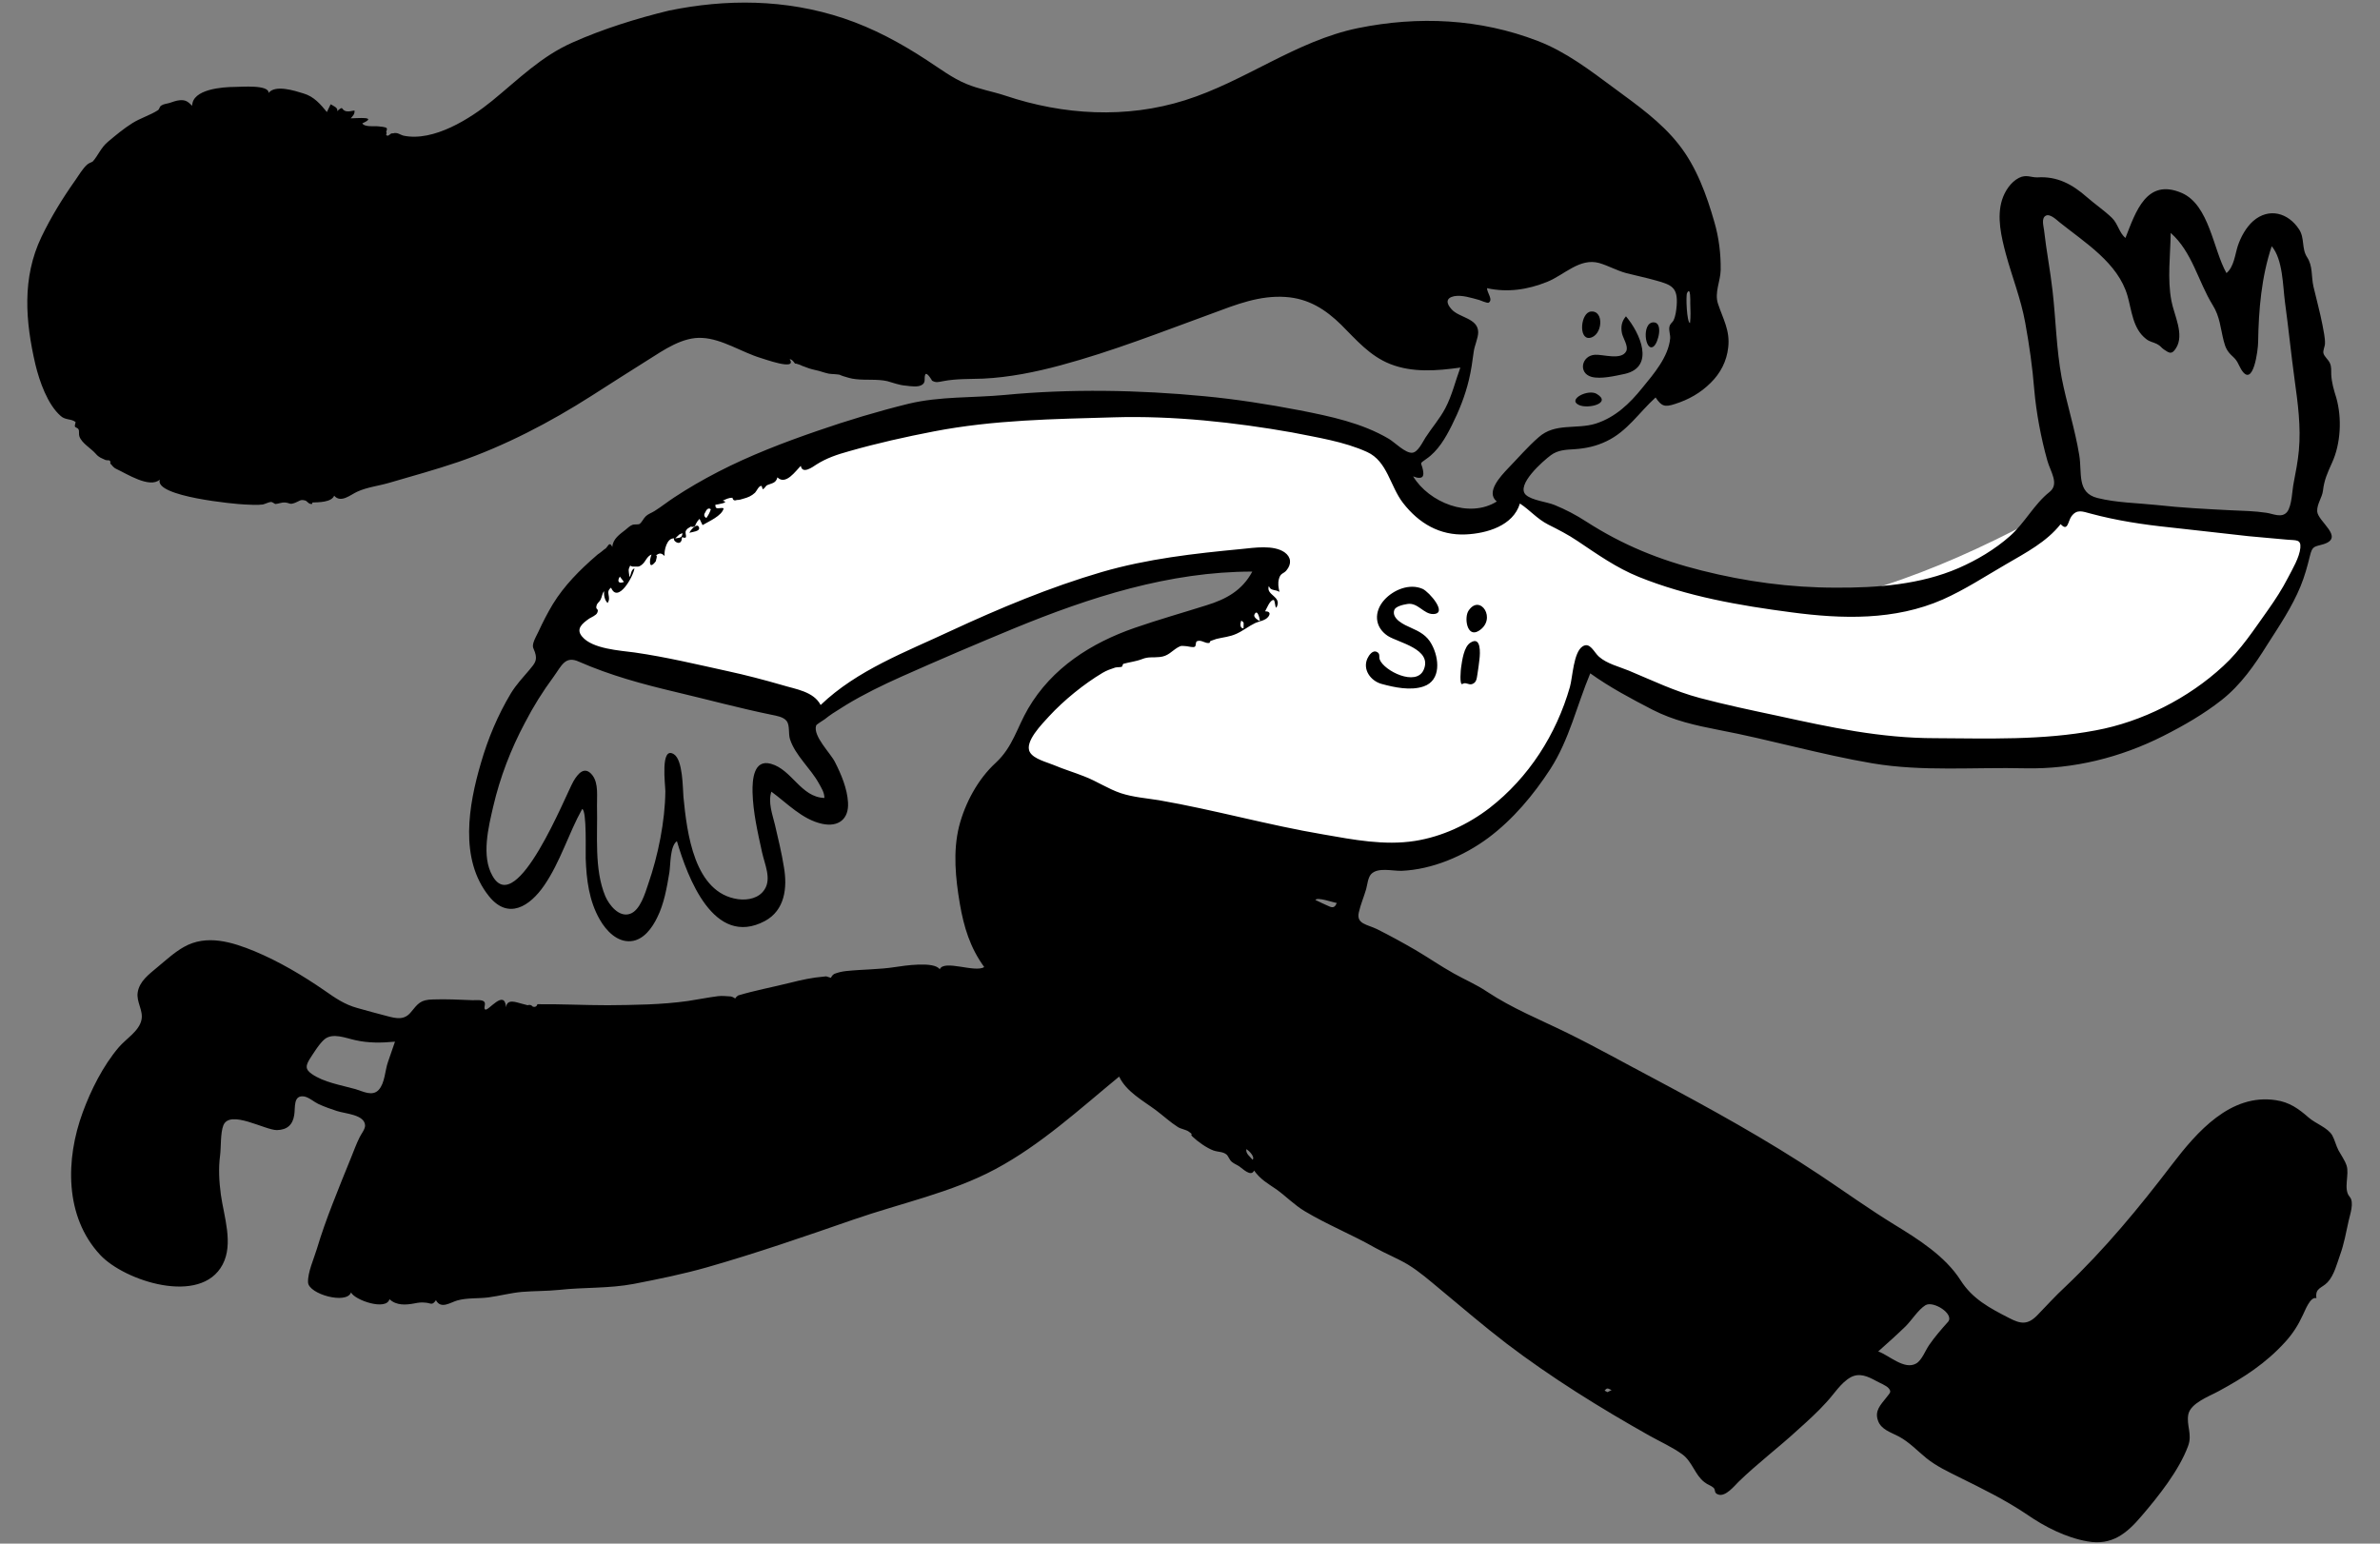
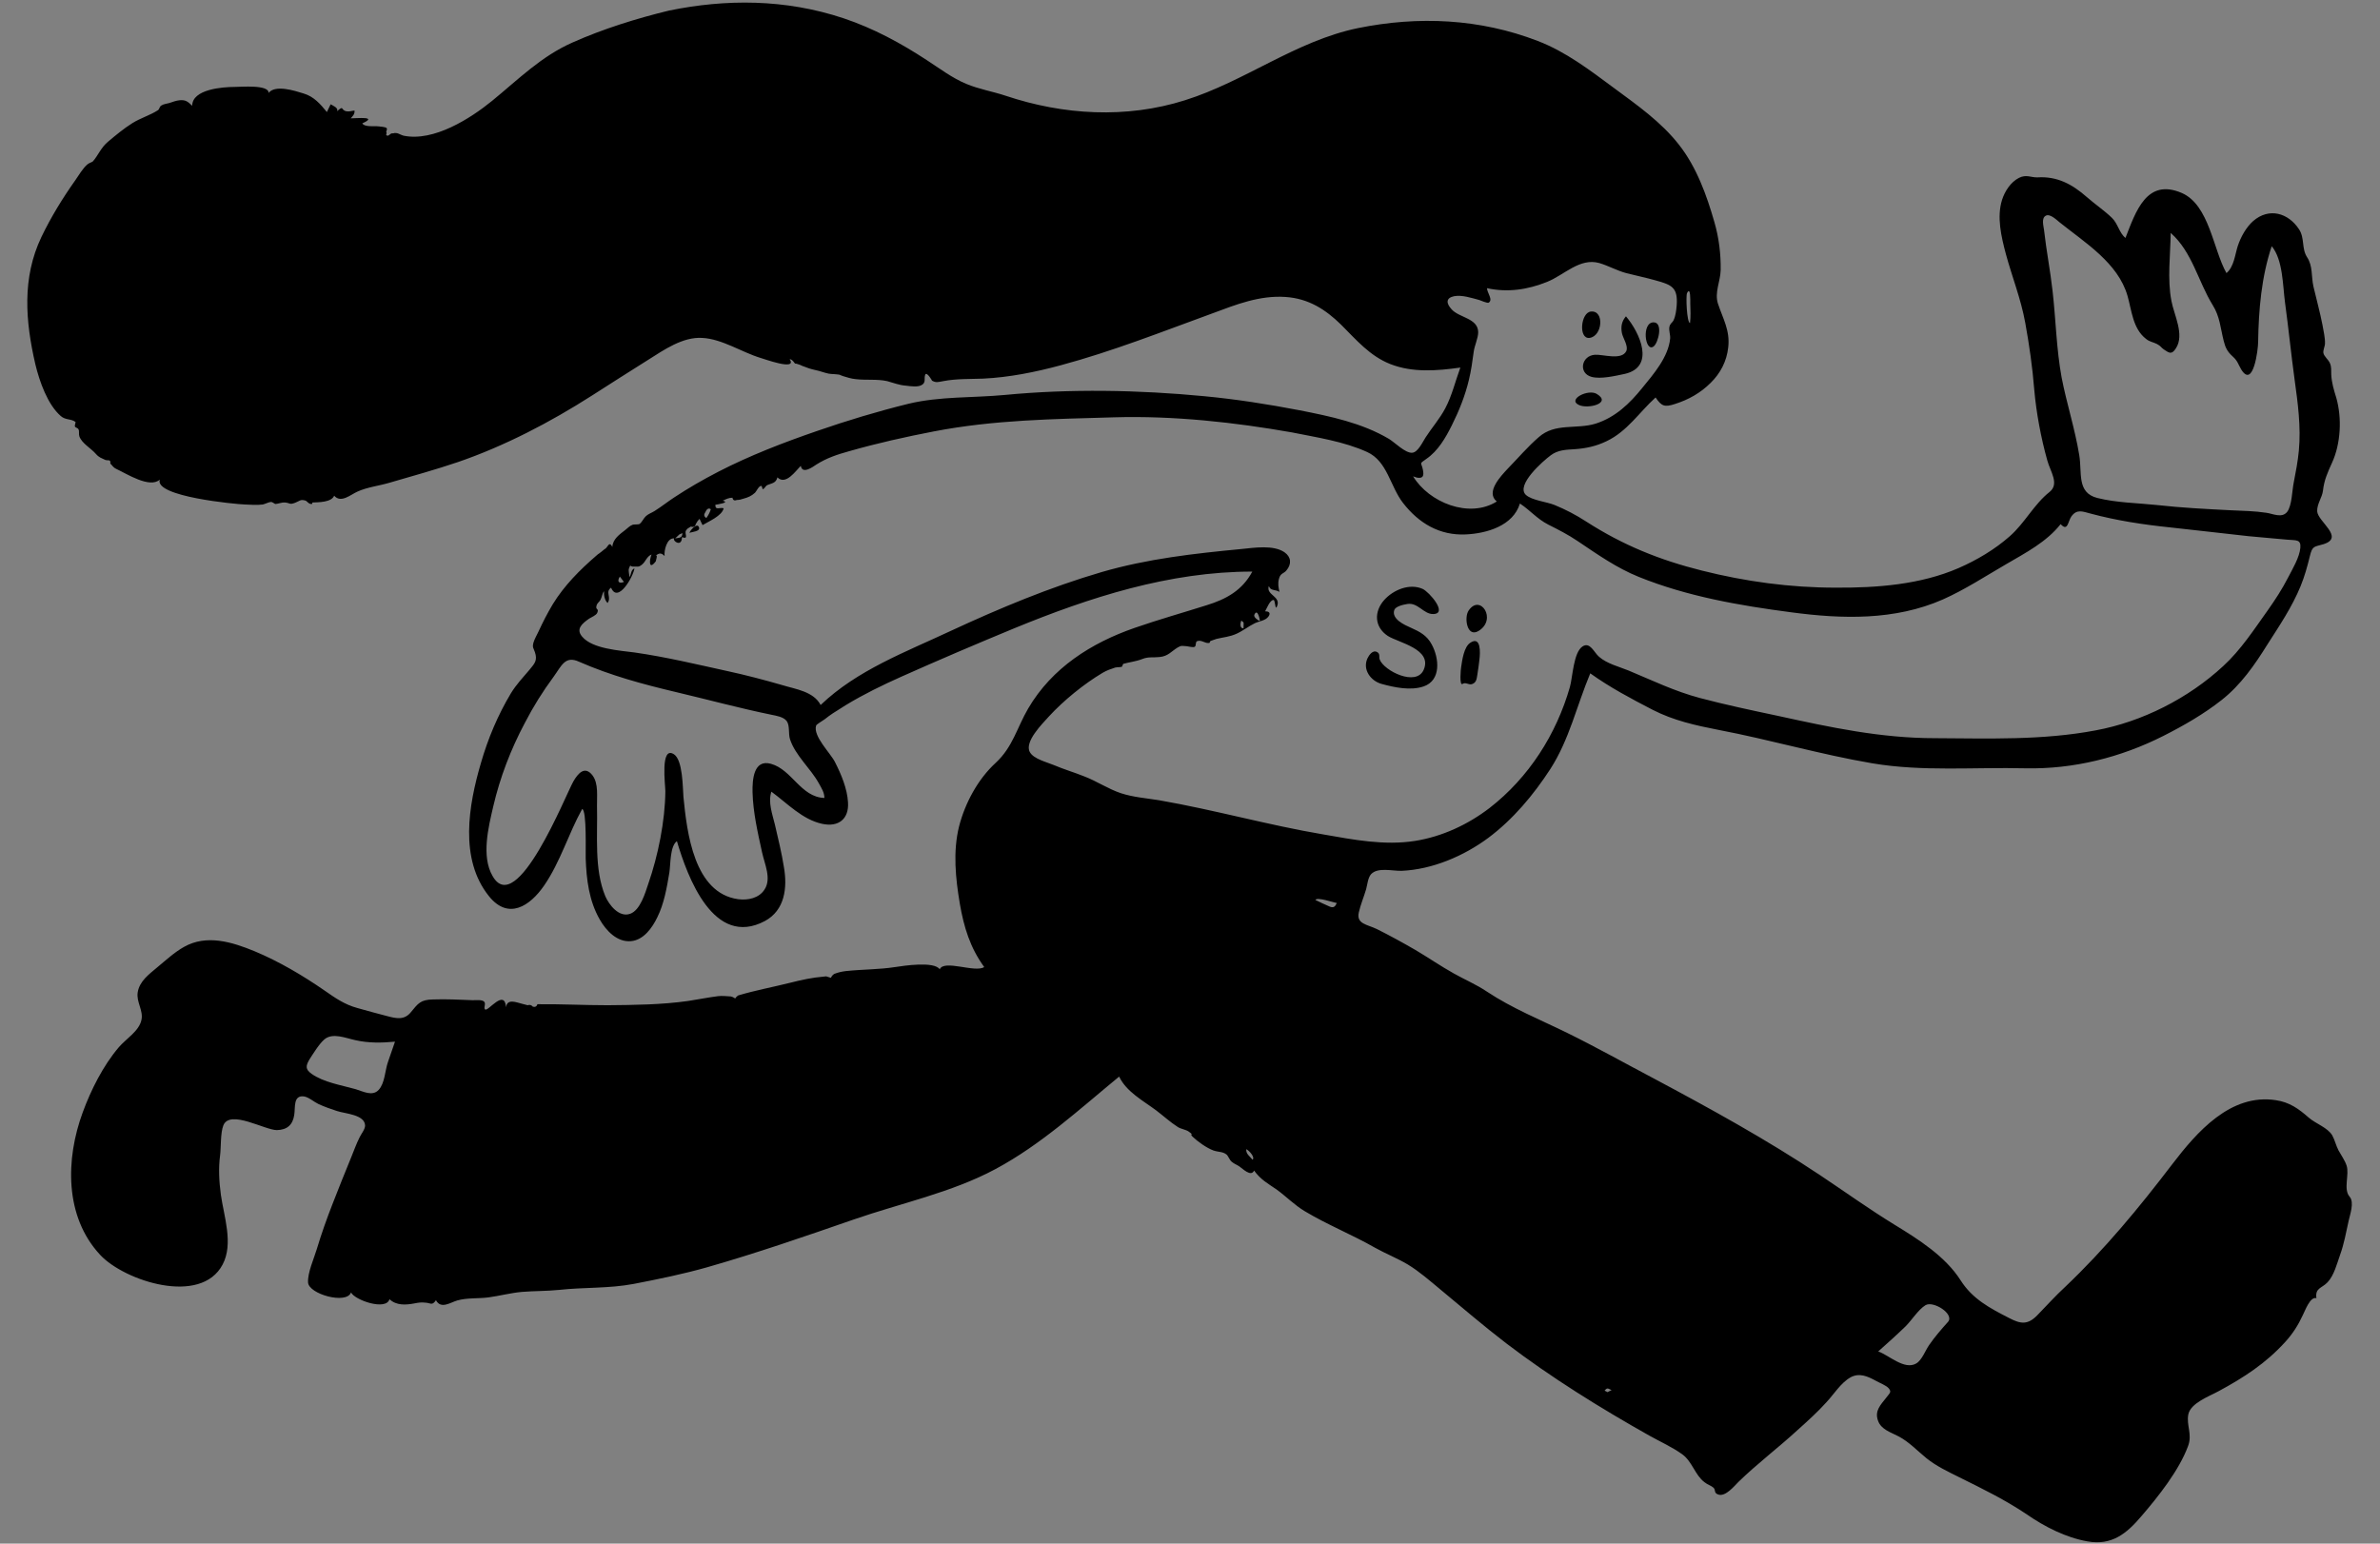
<svg xmlns="http://www.w3.org/2000/svg" version="1.1" id="Capa_1" x="0px" y="0px" width="947.2px" height="614.4px" viewBox="0 0 947.2 614.4" style="enable-background:new 0 0 947.2 614.4;" xml:space="preserve">
  <rect x="0" y="0" width="947.2" height="614.4" fill="#808080" stroke="none" />
  <style type="text/css"> .st0{fill-rule:evenodd;clip-rule:evenodd;fill:#FFFFFF;} .st1{fill-rule:evenodd;clip-rule:evenodd;} </style>
  <g id="Master_x2F_Doodles_x2F_Running">
-     <path id="Accent" class="st0" d="M221.6,255.4c32.9,8.8,65.5,19.1,98.1,28.8c3.7,1.1,3.7,1.3,6.9-0.7c8.9-5.4,18-10.5,27.2-15.4 c27.8-14.8,56.3-26.6,86.9-34.1c21.7-5.3,43.7-9.6,65.8-12.7c-2.2,6.9-6.6,14.1-12,19c-4.2,3.8-9.9,5.8-15,7.9 c-15.4,6-31.4,10.2-46.5,16.9c-15.4,6.8-25.1,21-28,37.5c-0.5,3.1-0.5,3.5,2,5.1c2.8,1.7,6.3,2.8,9.4,3.8 c25.1,8.5,51.5,13.8,77.5,19c13.8,2.8,27.6,5.3,41.5,7.4c8.6,1.3,17.7,3,26.5,2.5c37.5-2.2,59.8-46.8,70.7-77.1 c33.9,18.4,72.8,30.1,110.8,35.8c46,6.9,104,7.2,140.4-26.7c17.3-16.2,28-38,35.8-60.1c-25.5-2.2-50.9-6-76.2-9.9 c-4.4-0.7-8.8-1.4-13.2-2.1c-1.8-0.3-4.5-1.3-6.3-1c-2.8,0.4-6.3,3.4-8.8,4.7c-18.7,10.2-38.1,19.5-58.2,26.6 c-10.8,3.8-21.9,7.2-33.3,8.4c-12.2,1.2-24.8-1.3-36.6-4.3c-29.6-7.5-60.7-20.2-85.4-38.5c-6,8.6-16.9,14.4-27.2,10.2 c-11.3-4.5-17.6-16.4-23.7-26.2c-2.2-3.6-6.4-3.6-10.5-4.6c-11.5-2.9-23.1-5.3-34.8-7.3c-38.4-6.5-77.9-8.7-116.7-4.2 c-37.8,4.4-75.1,16.6-108.4,34.9c-14.5,8-28.6,17.2-40.7,28.6C231.9,235,223,244.5,221.6,255.4" />
    <path id="Ink" class="st1" d="M335.8,7.3c11.9,4,22.6,9.8,33,16.6c5.1,3.3,10.2,7.2,15.8,9.5c5,2.1,10.5,3,15.6,4.7 c23,7.7,48,9.2,71.4,1.8c23.9-7.5,44.1-23.6,68.8-28.7c24.1-4.9,48.5-3.8,71.6,5.1c11.2,4.3,20.7,11.6,30.3,18.7 c9.2,6.8,18.8,13.5,25.9,22.6c7,8.9,11,20,14.1,30.8c1.8,6.2,2.6,12.7,2.5,19.1c-0.1,4.5-2.5,8.9-1.1,13.3c2,6.1,4.9,10.7,4.1,17.5 c-0.6,5.5-3.1,10.3-7,14.1c-4,4-8.8,6.7-14.2,8.4c-4,1.3-5.3,1-7.7-2.6c-6.6,6-11.3,13.5-19.5,17.4c-4.1,2-8.3,2.9-12.8,3.2 c-3.4,0.2-6.6,0.3-9.4,2.4c-3,2.2-14.1,11.9-9.9,15.8c2.5,2.2,8.2,2.7,11.4,4c4.4,1.8,8.6,4,12.6,6.6c14.6,9.4,29.2,15.3,46,19.5 c17.5,4.4,35.2,6.8,53.3,6.8c16.4,0.1,33.7-1.2,48.9-7.8c7.3-3.2,14.4-7.4,20.4-12.7c6-5.3,9.6-12.7,15.8-17.6 c4-3.2,0.3-8.1-0.9-12.5c-2.5-8.9-4.4-19-5.2-28.2c-0.7-8.9-2-17.9-3.6-26.7c-1.7-9.4-5.2-18.1-7.7-27.3 c-1.8-6.8-3.7-14.7-1.5-21.6c1.1-3.4,3.4-7,6.7-8.7c3-1.5,4.8-0.1,7.4-0.2c7.8-0.5,13.8,2.7,19.7,7.9c3.2,2.8,6.9,5.3,9.9,8.2 c2.4,2.3,2.9,6,5.4,8c4.1-10.5,8.4-23.9,22.4-17.9c11,4.8,12.5,22.6,17.8,31.9c3-2.5,3.4-7.4,4.5-10.8c1.2-3.6,3.3-7.4,6.1-9.9 c6.3-5.5,14-3.3,18.3,3.3c2.3,3.5,0.9,7.6,3.2,11.1c2.3,3.5,1.6,7.5,2.5,11.6c1.2,5.1,2.6,10.2,3.6,15.3c0.4,2.4,1.1,5.1,1,7.5 c0,1-0.9,2.8-0.6,3.8c0.3,1.3,1.9,2.5,2.5,3.8c0.8,1.7,0.5,3,0.6,4.8c0.2,3.2,1,5.9,2,9.1c2.3,8.1,1.8,18.3-1.7,25.9 c-1.8,4-3.1,6.8-3.6,11.1c-0.3,2.7-2.4,5.2-2.3,8.2c0.2,4.1,11.1,10.4,2.5,13.1c-3.6,1.1-4.4,0.5-5.4,4.7c-1,4.1-2.1,8.1-3.7,12 c-3.4,8.3-8.4,15.7-13.2,23.2c-5.1,8.2-10.6,16.1-18.2,22.1c-7.1,5.6-15.1,10.2-23.2,14.3c-17,8.6-35.8,13.3-54.9,12.9 c-20.3-0.5-40.9,1.4-61-2c-20.6-3.5-40.7-9.4-61.2-13.3c-9.2-1.8-17.8-3.7-26.2-8c-8.5-4.4-17-8.9-24.8-14.5 c-5.4,12.9-8.3,26.3-15.9,38.1c-6.7,10.3-14.8,20-24.7,27.4c-9.7,7.2-22.3,12.6-34.5,13.1c-3.7,0.1-9.4-1.5-12.1,1.3 c-1.3,1.4-1.5,4.2-2,6c-0.9,3.1-2.2,6.1-2.9,9.2c-1.1,4.7,3.3,4.8,7.2,6.7c5.2,2.6,10.3,5.4,15.3,8.3c5.1,3,10,6.4,15.2,9.3 c4.4,2.5,9,4.4,13.3,7.3c10.1,6.7,21.1,11.1,31.9,16.4c11.6,5.7,22.8,12,34.2,18c22.5,12,45.1,24.4,66.4,38.6 c9.9,6.6,19.5,13.5,29.6,19.7c9.5,5.8,20.3,12.6,26.4,22.2c4.7,7.4,11.5,11,19.3,15c4.6,2.4,7.4,2.8,11.2-1.1 c3.7-3.8,7.2-7.7,11.1-11.3c15.8-15,29.4-31.5,42.6-48.8c9.8-12.8,23.2-28.3,41.3-25.5c5.4,0.8,9,3.4,13,6.9c2.7,2.4,7.6,4,9.4,7.1 c1,1.8,1.5,4.1,2.5,6c1.1,2,2.5,3.9,3.2,6c1.2,3.6-1.4,9.4,1.2,12.4c2,2.2,0.1,7.3-0.4,9.7c-1,4.5-1.8,9.1-3.4,13.5 c-1.2,3.4-2.4,8.2-5,10.9c-2.3,2.4-5,2.2-4.4,6.3c-2.5-0.8-4.6,5.2-5.4,6.7c-1.9,4.1-4,7.4-7,10.7c-7.7,8.5-16.5,14.2-26.5,19.6 c-3.6,2-11.2,4.7-12.1,9.3c-0.8,4.4,1.7,7.9-0.1,12.6c-3.6,9.7-11.8,20-18.5,27.8c-6,7.1-11.9,11.8-21.5,10.1 c-8.6-1.5-17-5.8-24.1-10.7c-8.6-5.8-17.6-10.2-26.9-14.8c-4.6-2.3-9.1-4.4-13.1-7.6c-3.7-3-6.9-6.5-11.1-8.7c-3-1.6-7-2.7-8.2-6.3 c-1.4-3.9,1.1-6.3,3.3-9.1c1.4-1.9,2.2-2.2,1-3.7c-1-1.2-3.7-2.2-5.1-3c-3.3-1.8-6.6-3.3-10.1-1.4c-3.9,2.2-6.6,6.7-9.6,9.9 c-3.5,3.9-7.5,7.5-11.4,11c-7.7,7.1-16.1,13.4-23.6,20.7c-1.7,1.7-5.1,5.9-7.9,5.1c-2.1-0.6-1-1.8-2.1-2.8c-1.2-1-2.1-1-3.6-2.2 c-3.7-2.8-4.8-8.1-8.7-11c-4-2.9-8.9-5.1-13.2-7.5c-19.7-11.1-38.9-23-56.9-36.7c-9-6.9-17.6-14.3-26.3-21.5 c-4.1-3.4-8.3-7.1-12.9-9.9c-4.2-2.5-8.8-4.3-13.1-6.7c-9.1-5.2-18.9-9.1-27.9-14.5c-4.2-2.5-7.4-5.9-11.3-8.7 c-3.5-2.4-6.3-3.9-8.9-7.5c-1.2,2.7-4.6-0.8-5.8-1.6c-1-0.7-2.2-1.1-3.1-1.9c-0.9-0.7-1.4-2.4-2.1-2.9c-1.5-1.2-3.2-0.9-5.2-1.6 c-2.7-1-6.2-3.5-8.3-5.5c-1.4-1.4,0.9-0.3-1.5-2c-1.1-0.8-3-1-4.3-1.8c-3-1.9-5.7-4.4-8.6-6.6c-5.2-3.9-11.9-7.4-14.8-13.5 c-15.8,13-31.1,27.1-49.2,36.8c-17.5,9.4-37.8,13.6-56.5,20.1c-19.3,6.7-38.7,13.4-58.3,19c-9.5,2.7-19.3,4.7-29.1,6.6 c-10,1.9-19.8,1.3-29.8,2.4c-4.9,0.5-9.9,0.4-14.8,0.8c-4.5,0.4-8.9,1.6-13.4,2.2c-4,0.5-8.4,0.1-12.3,1.2 c-2.8,0.8-6.5,3.6-8.5-0.1c-1.5,2.2-2,1.2-3.9,1c-2.1-0.2-2.7-0.1-4.8,0.3c-3.3,0.6-7,0.9-9.8-1.7c-1.3,4.7-13.8,0.4-15.3-2.7 c-1.7,4.9-16.9,0.7-17.1-4c-0.2-3.9,2.4-9.6,3.5-13.3c1.8-6,3.9-11.9,6.2-17.8c2.4-6.2,4.9-12.4,7.4-18.5c1.1-2.7,2.1-5.5,3.4-8.1 c0.6-1.3,2.2-3.2,2.2-4.7c-0.1-4.4-7.9-4.7-11.2-5.8c-2.5-0.8-5-1.7-7.4-2.8c-1.7-0.8-3.8-2.7-5.7-3c-4.4-0.6-3.4,4.4-3.9,7.4 c-0.6,3.9-2.8,5.9-6.9,6c-4.8,0-18.7-8.3-21.3-1.9c-1.2,3-0.9,8.7-1.3,11.9c-0.7,5.2-0.4,10.5,0.3,15.7c1.2,8.6,5.1,19.5,0.7,27.8 c-8.7,16.5-39.1,6.5-48.7-3.8c-14.3-15.3-13.8-38.2-7-56.7c3.3-9,8.1-18.6,14.4-26c2.8-3.3,8.1-6.4,9-10.9 c0.8-3.7-2.1-7.1-1.5-10.9c0.7-4.5,4.5-7.2,7.8-10c3.4-2.8,6.7-5.9,10.6-8.1c9-5.1,19.1-2,28.1,1.7c9.8,4.1,19.1,9.6,27.8,15.6 c4.3,3,8,5.6,13.1,7c3.9,1.1,7.9,2.2,11.8,3.2c3.7,1,6.9,1.7,9.5-1.5c2.9-3.5,3.8-5,8.8-5.1c5.3-0.2,10.6,0.1,15.9,0.3 c1.1,0,3.7-0.3,4.5,0.6c0.8,0.8-0.4,2.6,0.4,3.1c1.2,0.8,7.7-8.4,8.3-0.9c0.4-3.6,4.2-1.9,6.3-1.4c0.8,0.2,1.5,0.4,2.3,0.6 c0.8-0.3,1.5-0.1,2.1,0.6c0.9,0.2,1.5-0.1,1.8-1c9.3-0.1,18.6,0.4,27.9,0.4c10.7-0.1,21.5-0.2,32.1-1.7c3.9-0.6,7.9-1.4,11.8-1.9 c1.8-0.2,3.3,0,5.1,0.1c0.6,0.1,1.2,0.4,1.8,0.8c0.3-0.5,0.7-0.9,1.2-1.2c6.7-2,13.7-3.3,20.5-5c4.8-1.2,8.8-2.1,13.6-2.5l0.9-0.1 l1.9,0.6c0.3-0.7,0.7-1.2,1.4-1.6c1.6-0.6,2.9-0.9,4.6-1.1c6.7-0.7,13.2-0.6,19.6-1.6c3.3-0.5,15.5-2.4,17.7,0.9 c1.7-4,14.1,1.5,17.7-0.9c-5.6-7.7-8.1-15.9-9.7-25.2c-1.7-10.1-2.8-20.7-0.3-30.8c2.4-9.3,7.5-18.8,14.6-25.3 c6.8-6.3,8.4-13.9,12.9-21.6c9.5-16.2,25.1-26.1,42.4-32.1c9.5-3.3,19.1-6,28.6-9c7.8-2.4,14.2-5.9,18.2-13.4 c-33,0-64.6,10.2-94.8,22.6c-15,6.2-30,12.6-44.8,19.2c-7.6,3.4-15,7-22.1,11.3l-1.9,1.2c-2.3,1.4-4.5,2.8-6.6,4.5 c-0.5,0.4-3.3,2-3.4,2.5c-1.3,4.2,5.7,10.9,7.5,14.5c2.5,4.9,4.9,10.6,5.2,16.1c0.4,6.6-3.8,9.9-10.3,8.5 c-7.9-1.7-13.9-8.2-20.2-12.8c-1.4,4.2,0.4,9,1.4,13.1c1.3,5.6,2.7,11.3,3.6,17c1.4,8.1,0.4,17.1-7.6,21.4 c-20.4,10.8-30.8-17.6-35-31.8c-2.8,2-2.5,9.4-3,12.5c-1,6-2.1,12.4-4.8,17.8c-2,4.2-5.5,9.1-10.5,9.5c-5.5,0.5-9.9-4.2-12.4-8.6 c-4.3-7.5-5.3-15.9-5.6-24.4c-0.1-1.9,0.5-19.1-1.4-19.6c-5.5,9.9-8.6,20.9-15.1,30.4c-5.7,8.3-14.3,13.9-22,4.3 c-11.9-14.8-8.1-36.3-3.2-53c2.8-9.7,6.7-19,11.9-27.7c2.2-3.6,4.8-6.3,7.5-9.5c2.2-2.6,3.1-3.8,2.1-6.9c-0.6-1.8-1.1-1.8-0.6-3.8 c0.4-1.4,1.4-3.1,2-4.4c1.7-3.7,3.6-7.4,5.7-10.9c4.6-7.5,10.8-13.7,17.4-19.4l0.7-0.6l0,0c-0.4,0.4,2.6-1.9,2.6-2l0,0l0.1,0 c1.1-0.7,1.6-3.2,2.8-1l0.1,0.2c0.2-3.2,2.9-5,5.2-6.8c0.9-0.7,1.7-1.6,2.8-2c0.7-0.3,2.4,0,2.9-0.4c1-0.8,1.5-2.2,2.5-3.1 c1-0.9,2.3-1.3,3.4-2c2.7-1.7,5.2-3.7,7.8-5.4c5.6-3.7,11.5-7.1,17.5-10.2c12.6-6.5,26.1-11.7,39.5-16.3 c11.8-4.1,24.1-7.8,36.3-10.8c12.5-3,25.6-2.3,38.3-3.5c26-2.5,53.4-2,79.4,0.5c12.7,1.2,25.4,3.2,37.9,5.6 c12.2,2.4,24.8,5,35.6,11.4c2.3,1.4,6.5,5.7,9.2,5.5c2.3-0.1,4.2-4.3,5.3-6c2.5-3.9,5.7-7.5,7.9-11.7c2.7-5.1,4-10.8,6-16.2 c-9.3,1.3-19,2.1-27.9-1.4c-8.1-3.2-13.5-9.6-19.5-15.6c-6.3-6.2-13.1-10.5-22.2-11.1c-10.3-0.7-19.6,3-29,6.5 c-20,7.3-40,15.2-60.5,20.7c-10,2.7-20.4,4.8-30.8,5.3c-5.3,0.2-10.7,0-15.9,1c-2.2,0.4-2.8,0.7-4.5-0.2c0.2,0.1-2.2-3.9-2.7-2.3 c-0.5,1.5,0.3,2.7-1,3.8c-1.6,1.3-4.9,0.7-6.7,0.5c-2.7-0.2-4.8-1.1-7.4-1.8c-4-0.9-8.5-0.3-12.6-0.8c-1.9-0.2-3.3-0.7-5-1.2 c-1.8-0.6-0.6-0.5-2.5-0.7c-1.6-0.2-2.6,0-4.5-0.6c-1.8-0.6-3.4-1-5.2-1.4c-1.7-0.4-3-1.1-4.5-1.5c1.9,0.6-2.5-1.2-2.3-0.7l0,0l0,0 c-0.5-0.5-1-1.6-2-1.8l-0.2,0c3.1,4.8-10.6-0.3-11.5-0.5c-7.6-2.3-15.4-7.6-23.3-8c-7.8-0.5-15.3,4.8-21.5,8.7 c-7.5,4.7-15,9.5-22.5,14.3c-16.6,10.6-34.6,20-53.2,26.4c-9.1,3.1-18.3,5.6-27.5,8.3c-4.1,1.2-8.7,1.7-12.6,3.5 c-2.7,1.2-6.5,4.7-9.2,1.6c-1.1,2.7-6.4,2.6-8.6,2.7c-0.3,0,0.2,0.7-0.6,0.6c-1.2-0.1-1.5-1.2-2.4-1.4c-1.9-0.5-2.1,0.2-3.9,0.9 c-2.4,0.9-1.9,0.1-4.1-0.1c-1.2-0.1-2.5,0.5-3.7,0.6c-0.5,0-1.1-0.8-1.9-0.8c-0.7,0-2.3,0.8-3.2,1c-2.3,0.3-4.9,0.1-7.2,0 c-3.3-0.1-36.1-3.1-33.8-9.9c-4,3.6-13.1-2.3-17.2-4.2c-1.5-0.7-1.6-1.4-2.5-2.2c0.2-1-0.2-1.4-1.2-1.3c-0.2,0-0.5-0.1-0.7-0.1 c-1.8-0.9-2.5-0.9-3.9-2.5c-1.9-2.2-5.5-4.1-6.5-6.9c-0.3-0.8,0-2.1-0.3-2.7c-0.3-0.8-1.3-0.7-1.5-1.3c-0.1-0.2,0.3-1.6,0.3-1.7 c-1.7-1.4-4-0.7-5.9-2.4c-5.3-4.6-8.5-13.9-10.1-20.5c-4-17.2-5.4-34.5,2.4-50.8c3.8-7.9,8.4-15.4,13.5-22.6c1.4-2,2.9-4.6,4.7-6.2 c0.8-0.7,1.9-0.9,2.3-1.3c2.1-2.4,3.2-5.5,6-7.8c3.1-2.6,6.2-5.2,9.7-7.4c3.2-2,7.2-3.2,10.1-5.1c0.8-0.5,0.5-1.3,1.4-1.9 c0.9-0.6,2.1-0.7,3.2-1c1.2-0.4,2.8-1,4.1-1.1c2.4-0.2,3.2,0.5,5,2.2c0-6.6,12.1-7.5,17-7.5c2.3,0,13.6-1,13.4,2.4 c2.6-3.4,10.4-0.9,13.9,0.2c4.1,1.2,6.7,4.2,9.3,7.4c0.5-1,1-2,1.5-3.1c0.7,0.5,3.3,1.4,2.5,2.8c3-2.6,1.3-0.5,3.8,0 c1.1,0.2,2.1-0.2,3.2-0.3c0.1,1.5-0.6,2-1.5,3.1c2.3,0,11.1-0.9,4.6,2c0.9,1.6,5,1,6.5,1.2c0.8,0.1,2.7,0.2,3.2,0.7 c0.3,0.4-0.2,1.4-0.2,1.5c0.6,0.8-0.7,1.3,0.6,1.5c0.3,0.1,1.3-0.9,1.5-0.9c1.7,0,0.5-0.3,2.2-0.1c0.6,0.1,1.8,0.8,2.6,1 c12,2.5,26.6-6.8,35.3-13.9c10.4-8.5,19.5-17.7,32-23.2c12.1-5.4,25.6-9.6,38.4-12.7C288.8-0.4,312.4-0.5,335.8,7.3z M638.6,553.5 c0.4,0.2,0.8,0.4,1.2,0.6c0.5-0.3,1.1-0.6,1.6-0.8C639.8,552.6,639.7,552.2,638.6,553.5z M766.3,519.5c-2.9,1.8-5.4,5.9-7.9,8.4 c-3.5,3.4-7.2,6.7-10.9,10c4.3,1.5,10.4,7.5,15.1,4.8c2.3-1.3,3.7-5.3,5.2-7.4c2.2-3.2,4.9-6.3,7.5-9.2 C777.9,523,769.4,517.6,766.3,519.5z M496,457.4c1.1,0.5,3.6,3.2,2.5,4.2C497.4,460.2,495.8,459.3,496,457.4z M129.1,413.7 c-2.1,1.8-4.4,5.6-5.9,7.9c-1.6,2.7-1.7,4,0.8,5.8c4.8,3.4,11.8,4.5,17.5,6.1c3,0.9,6.7,3,9.2,0.3c2.5-2.7,2.5-7.7,3.7-11.1 c0.9-2.7,1.9-5.4,2.8-8.1c-5.3,0.5-10.6,0.6-15.8-0.6C137.6,413.2,132.4,410.9,129.1,413.7z M220.3,269.4 c-4.3,5.8-8.1,11.9-11.4,18.3c-5.6,10.5-9.9,21.7-12.6,33.3c-1.9,8.2-4.8,19.8-0.3,27.6c9.6,17.2,29.2-32.4,32.2-37.6 c1.8-3.1,4.5-6.4,7.6-2.4c2.5,3.3,1.7,8.5,1.8,12.3c0.3,11.4-1.2,25,3.3,35.8c1.5,3.5,5.5,8.6,9.9,7c4-1.4,6-8.3,7.2-11.9 c3.9-11.2,6.7-25,6.8-36.9c0-2.4-2.1-18.2,3.4-14.7c3.6,2.3,3.5,13.4,3.8,17c1.4,14.2,4.2,38.3,21.8,40.7c3.9,0.5,8.3-0.4,10.5-3.9 c2.8-4.3,0-10.1-1-14.7c-1.7-7.8-3.6-15.9-3.8-24c-0.1-4.9,0.4-13.2,7.3-11.3c8.4,2.3,11.9,13.3,21.3,13.6c0-2.2-1.2-4-2.2-5.8 c-3.3-6-9.4-11.1-11.5-17.6c-0.7-2.2,0-5.4-1.3-7.2c-1.3-1.7-4.1-2.1-6-2.5c-12.7-2.6-25.2-6-37.9-9c-13.5-3.2-26.1-6.6-38.7-12.1 C224.9,260.8,223.5,265,220.3,269.4z M523.5,358.2c1.9,0.9,3.7,1.8,5.6,2.6c1.6,0.7,2.3,0.1,2.9-1.4 C530.9,359.3,524.2,356.9,523.5,358.2z M443.4,166.1c-24.2,0.7-47.8,1-71.7,5.6c-11.4,2.2-22.6,4.7-33.8,7.9 c-4.7,1.3-8.9,2.7-13,5.3c-1.5,1-5.6,4-6.2,0.5c-2,2-6,7.9-9.3,4.6c-0.6,2.4-2.3,2.3-4.1,3.1c-0.6,0.3-0.9,1.3-1.7,1.6 c-0.2,0.1-0.3-1.3-0.6-1.3c-1-0.1-1.9,2.1-2.5,2.7c-1.4,1.3-2.8,1.9-4.7,2.4c-0.8,0.3-1.7,0.5-2.5,0.5c-1,0.4-1.6,0.1-1.8-0.9 c-1.4,0-2.4,0.5-3.9,1.2c3.2,0.7-2.2,1.5-2.9,1.6c-0.1,2.4,1.9,0.9,3.3,1.4c-0.6,3-6.1,5.3-8.4,6.7c-0.4-0.8-0.8-1.7-1.2-2.5 c-0.6,0.6-1.1,1.3-1.5,2.1c-0.2,1-0.9,1.3-2,1c-1.1,0.8-1.2,0.5-1.9,1.6c-0.7,1.2,1.3,3.6-1.6,2.6c0,4.1-3.8,1.6-3.1,0.5 c-2.9-0.3-4.1,4.9-3.8,7c-1.4-1.4-2.2-1.2-3.6-0.1l-0.1,0.1l0.1-0.1c1.1-0.7,0,2.2,0.1,2.2l0,0c-2.9,3.8-2.6-0.5-1.7-2.7 c-2,0.8-2.3,2.9-3.9,4.1c-1.4,1.1-1.8,0.6-3,0.7c-1.9,0.2-1.3-1.3-2.1,0.8c-0.3,0.9,0.2,2.4,0.2,3.4c0.8-1.1,0.5-2.8,2-3.5 c-0.4,3.2-6.6,14.2-9.3,7.7c-2.5,1.8,0.3,3.7-1.4,6.1c-1.2-1.2-1.5-3.1-1.4-4.7c-0.8,1-0.8,2.3-1.4,3.4c-0.6,1.1-1.3,1.2-1.6,2.4 c-0.5,1.8,1.1,0.9,0.3,2.8c-0.4,1-2.4,1.8-3.2,2.3c-2.7,1.9-5.5,4.1-2.8,7.2c4.1,4.9,15,5.5,20.9,6.3c12.5,1.8,24.6,4.7,36.9,7.4 c7.4,1.6,14.6,3.5,21.9,5.6c5.2,1.6,12.4,2.5,15.2,7.9c14.5-13.9,33.9-21.1,51.8-29.5c19.4-9,39.5-17.4,60-23.4 c18.2-5.3,36.9-7.4,55.8-9.2c5-0.5,12.6-1.7,17,1.3c2.7,1.9,2.9,4.7,0.8,7.2c-1.1,1.4-2.4,1-3,3.4c-0.5,1.9-0.2,3.3,0.2,5.2 c-1.3-1-3.5-0.4-4.1-2.1l-0.1-0.2l-0.1,0.2c-0.9,3.4,5.1,3.9,3.3,7.9l-0.1,0.2c-0.6,1.2-0.6-2.7-1.2-2.8c-1.5-0.1-2.8,3.5-3.4,4.5 c2.8,0,1.8,2.1,0.2,3.1c-1.1,0.7-2.9,1-4.2,1.6c-2.5,1.2-4.7,3-7.3,4.2c-2.8,1.3-5.3,1.4-8.1,2.1c-0.4,0.1-2.2,0.8-2.3,0.8 c-0.2,0-0.3,0.7-0.5,0.8c-1.8,0.3-3.1-1.4-4.9-0.7c-0.7,0.3-0.3,1.9-0.9,2.2c-0.6,0.4-2.4-0.1-3.2-0.2c-1.8-0.1-2.1-0.4-3.6,0.5 c-2.5,1.5-3.8,3.5-7.2,3.8c-2.7,0.3-4.4-0.2-6.9,0.8c-2.6,1-5,1.2-7.5,1.9c-0.3,0.1-0.4,1.2-0.7,1.2c-0.8,0.2-1.8,0.1-2.6,0.3 c-1.8,0.6-3.3,1.1-5,2.1c-7.4,4.4-15.5,11-21.3,17.3c-2.6,2.9-10,10.2-7.6,14.3c1.5,2.7,6.9,4,9.5,5.1c4,1.7,8.1,2.9,12.1,4.5 c5,1.9,9.5,5,14.6,6.7c4.9,1.6,10.2,2,15.2,2.8c21.9,3.8,43.4,9.9,65.3,13.6c12,2.1,24.3,4.5,36.5,2.6c10.8-1.7,21.1-6.5,29.7-13.1 c15.6-12.1,26.6-29.3,32-48.2c1.1-3.9,1.4-13.7,5-16.1c3-2,4.6,2.4,6.6,4.1c3.2,2.8,7.9,3.9,11.8,5.5c9.6,4,18.2,8.2,28.3,10.9 c10.2,2.7,20.6,4.9,31,7.1c21,4.6,41,8.9,62.6,8.9c21.3,0.1,42.8,0.9,63.9-3.1c18.5-3.4,37-12.8,50.8-25.6 c7-6.4,12.3-14.6,17.8-22.3c2.9-4.1,5.7-8.4,8-12.9c1.7-3.3,4.6-8.1,4.9-11.9c0.3-3.4-1.7-2.9-5.1-3.2c-5.2-0.5-10.4-0.9-15.5-1.4 c-10.4-1.1-20.8-2.4-31.3-3.5c-10.6-1.1-21.2-2.7-31.6-5.5c-3.1-0.8-5.4-1.9-7.6,1.1c-1.4,1.9-1.4,6.3-4.3,3.1 c-5.6,7.1-13.9,11.4-21.6,15.9c-8.3,4.8-16.5,10.2-25.3,14.1c-19.1,8.4-40.1,7.8-60.3,5.1c-20.6-2.7-41.4-6.3-60.7-14.1 c-8.9-3.6-16.5-9-24.4-14.3c-3.7-2.5-7.6-4.5-11.6-6.5c-4.5-2.3-7.2-5.7-11.3-8.4c-2.7,8.9-13.2,11.9-21.5,12.3 c-10.4,0.5-18.7-4.4-25-12.5c-5.2-6.7-6.2-16.6-14.3-20.3c-9.2-4.2-20-5.8-29.9-7.8C491.5,168.1,467,165.4,443.4,166.1z M566.2,234.4c2.6,1.2,10.2,9.9,4.2,10c-3.8,0.1-6.1-4.7-10.3-4c-1.9,0.3-4.7,1-5.2,2.4c-1.2,3.6,4.2,6,6.5,7 c3.6,1.6,6.5,3.1,8.4,6.7c3,5.5,3.8,14.3-3.2,16.7c-5.2,1.8-11.7,0.4-16.8-1c-4.3-1.2-7.6-5.7-5.6-10.1c0.6-1.3,2.1-3.5,3.8-2.6 c1.4,0.7,0.7,1.9,1.1,3c1.7,4.5,14.5,10.9,17.5,4.1c3.6-8.3-10.1-10.8-14.3-13.5c-5.4-3.6-5.5-9.7-1.4-14.3 C554.6,234.7,561,232.1,566.2,234.4z M588.8,262.4c-0.2,1.9-0.5,4-0.8,5.9c-0.3,1.7-0.3,3.4-2.2,4c-1.3,0.4-2.5-0.9-3.7-0.1 c-1.4,1-0.7-6.2-0.6-6.6c0.4-2.7,1.1-8.2,3.7-9.8C589.5,253,589.1,260,588.8,262.4z M588.5,251.1c-4.7,2.9-5.9-5.4-4-8.1 C589.1,236.2,595.9,246.5,588.5,251.1z M494,247c1.3,1,0.9,0.4,0.9,3.1C493.3,250.1,493.6,248,494,247z M499.2,244.7 c-0.4,1,1.6,2.3,2.2,2.5C501.5,246.9,500.5,241.8,499.2,244.7z M246.7,229.5c-1.2,1.8-0.5,2.9,1.4,2.2l0.2-0.1L246.7,229.5z M271.6,212.2l-1.2,0.5c-0.6,0.5-1.1,1.1-1.7,1.6C270.4,214,271.5,214.2,271.6,212.2z M278.1,209.7c-0.8-1.7-3.6,1.6-3.7,2.4 C275.1,211.7,279.1,211.6,278.1,209.7z M280.7,203.9c-0.7,1-0.5,1.7,0.4,2.3c0.8-1.1,1.4-2.2,1.8-3.5 C281.9,201.9,281.1,202.9,280.7,203.9z M814.3,85.8c-2,0.9-1,4.1-0.8,5.8c0.9,8.1,2.5,16.2,3.4,24.3c1.3,11.4,1.5,23,3.6,34.4 c2,10.3,5.3,20.4,7,30.8c1.2,7-1.1,15,7.2,17.1c7.5,1.9,16,2,23.6,2.8c9.8,1.1,19.7,1.6,29.6,2.1c4.7,0.2,9.5,0.3,14.1,1 c2.7,0.4,6.1,2.2,8.2-0.3c2-2.5,2-8.7,2.7-11.9c0.8-4.1,1.6-8.3,2-12.5c0.9-9.5-0.4-19-1.7-28.4c-1.4-10.2-2.4-20.4-3.8-30.6 c-0.9-6.6-0.8-17.1-5.3-22.4c-4.1,12.3-5.2,25.3-5.4,38.2c0,2.8-1.9,18.6-6.7,10.9c-1.3-2.2-1.4-3.4-3.4-5.2 c-2.1-1.9-2.9-3.4-3.6-6.2c-1.3-5.1-1.5-9.7-4.4-14.3c-5.8-9.4-8.1-21.1-16.7-28.7c-0.1,8.8-1.4,18.4,0.3,27.1 c1,5.5,5.3,13.4,1.8,18.8c-1.7,2.7-2.7,1.9-4.8,0.5c-1.3-0.9-1.1-1.3-2.8-2.2c-1.6-0.8-2.8-0.8-4.3-2c-5.3-4.1-5.7-11.3-7.4-17.2 c-3.8-13.1-16.9-21.1-27-29.2C818.8,87.8,816,85,814.3,85.8z M615.7,112.2c-7.7,3.1-15.7,4.3-23.9,2.5c0,1.8,2.6,4.7,0.6,5.8 c-0.5,0.2-3.2-0.9-3.7-1.1c-3-0.8-6.9-2.1-10-1.5c-3.3,0.7-3.2,2.8-1,5.2c3,3.4,10.5,3.5,10.6,9.1c0,2.4-1.5,5.4-1.8,7.9 c-0.5,3.7-1,7.4-1.9,11.1c-1.5,6.3-3.9,12.3-6.8,18.1c-2.5,5-5.5,10.2-10.2,13.4c-3,2.1-1.9,1.2-1.3,4.3c0.4,2.1,0.3,3.6-2.4,3.1 c-0.5-0.2-1-0.3-1.5-0.5c6.3,10.4,22.3,16.9,33.3,10c-4.6-3.7,1.7-10.2,4.3-13c4-4.1,8.1-8.9,12.4-12.6c6.5-5.8,15-3,22.7-5.4 c7.8-2.5,13.5-8,18.5-14.2c4.5-5.5,10.4-12.3,11.1-19.7c0.1-1.5-0.6-3.2-0.3-4.6c0.3-1.4,1.1-1.6,1.6-2.5c0.9-1.9,1.1-3.9,1.3-6 c0.5-7.1-1.8-8.2-8.4-10c-3.9-1.1-7.8-1.9-11.7-2.9c-3.7-1-7-2.9-10.7-4C628.7,102.5,622.5,109.5,615.7,112.2z M635.5,156.8 c6.1,3.7-3.5,6.1-7.1,4.4C623.6,159,632.1,154.7,635.5,156.8z M647.1,125.9c5.6,6.6,11.7,20.1-0.4,22.9c-3.8,0.8-9.6,2.2-13.3,1.2 c-5.4-1.5-4-8.5,1.4-8.8c3.2-0.2,10.5,2.3,12.4-1.4c1-2-1.3-5.2-1.7-7.2C645,130,645.4,127.9,647.1,125.9z M315.3,145.8 L315.3,145.8c0,0,0.1,0.1,0.1,0.1l0,0L315.3,145.8L315.3,145.8z M658.1,128.3c3.9,0,1.9,8.2,0,9.6 C654.7,140.4,653.2,128.3,658.1,128.3z M632.6,134.5c-4.5,0.5-3.5-10.2,0.6-10.5C638.6,123.5,637.8,133.8,632.6,134.5z M671.4,116.7c-0.5,1.1-0.1,11.7,1.2,11.9c0.3-2.6,0.2-5.2,0.1-7.8l0-0.7C672.7,120.2,672.9,113.6,671.4,116.7z" />
  </g>
</svg>